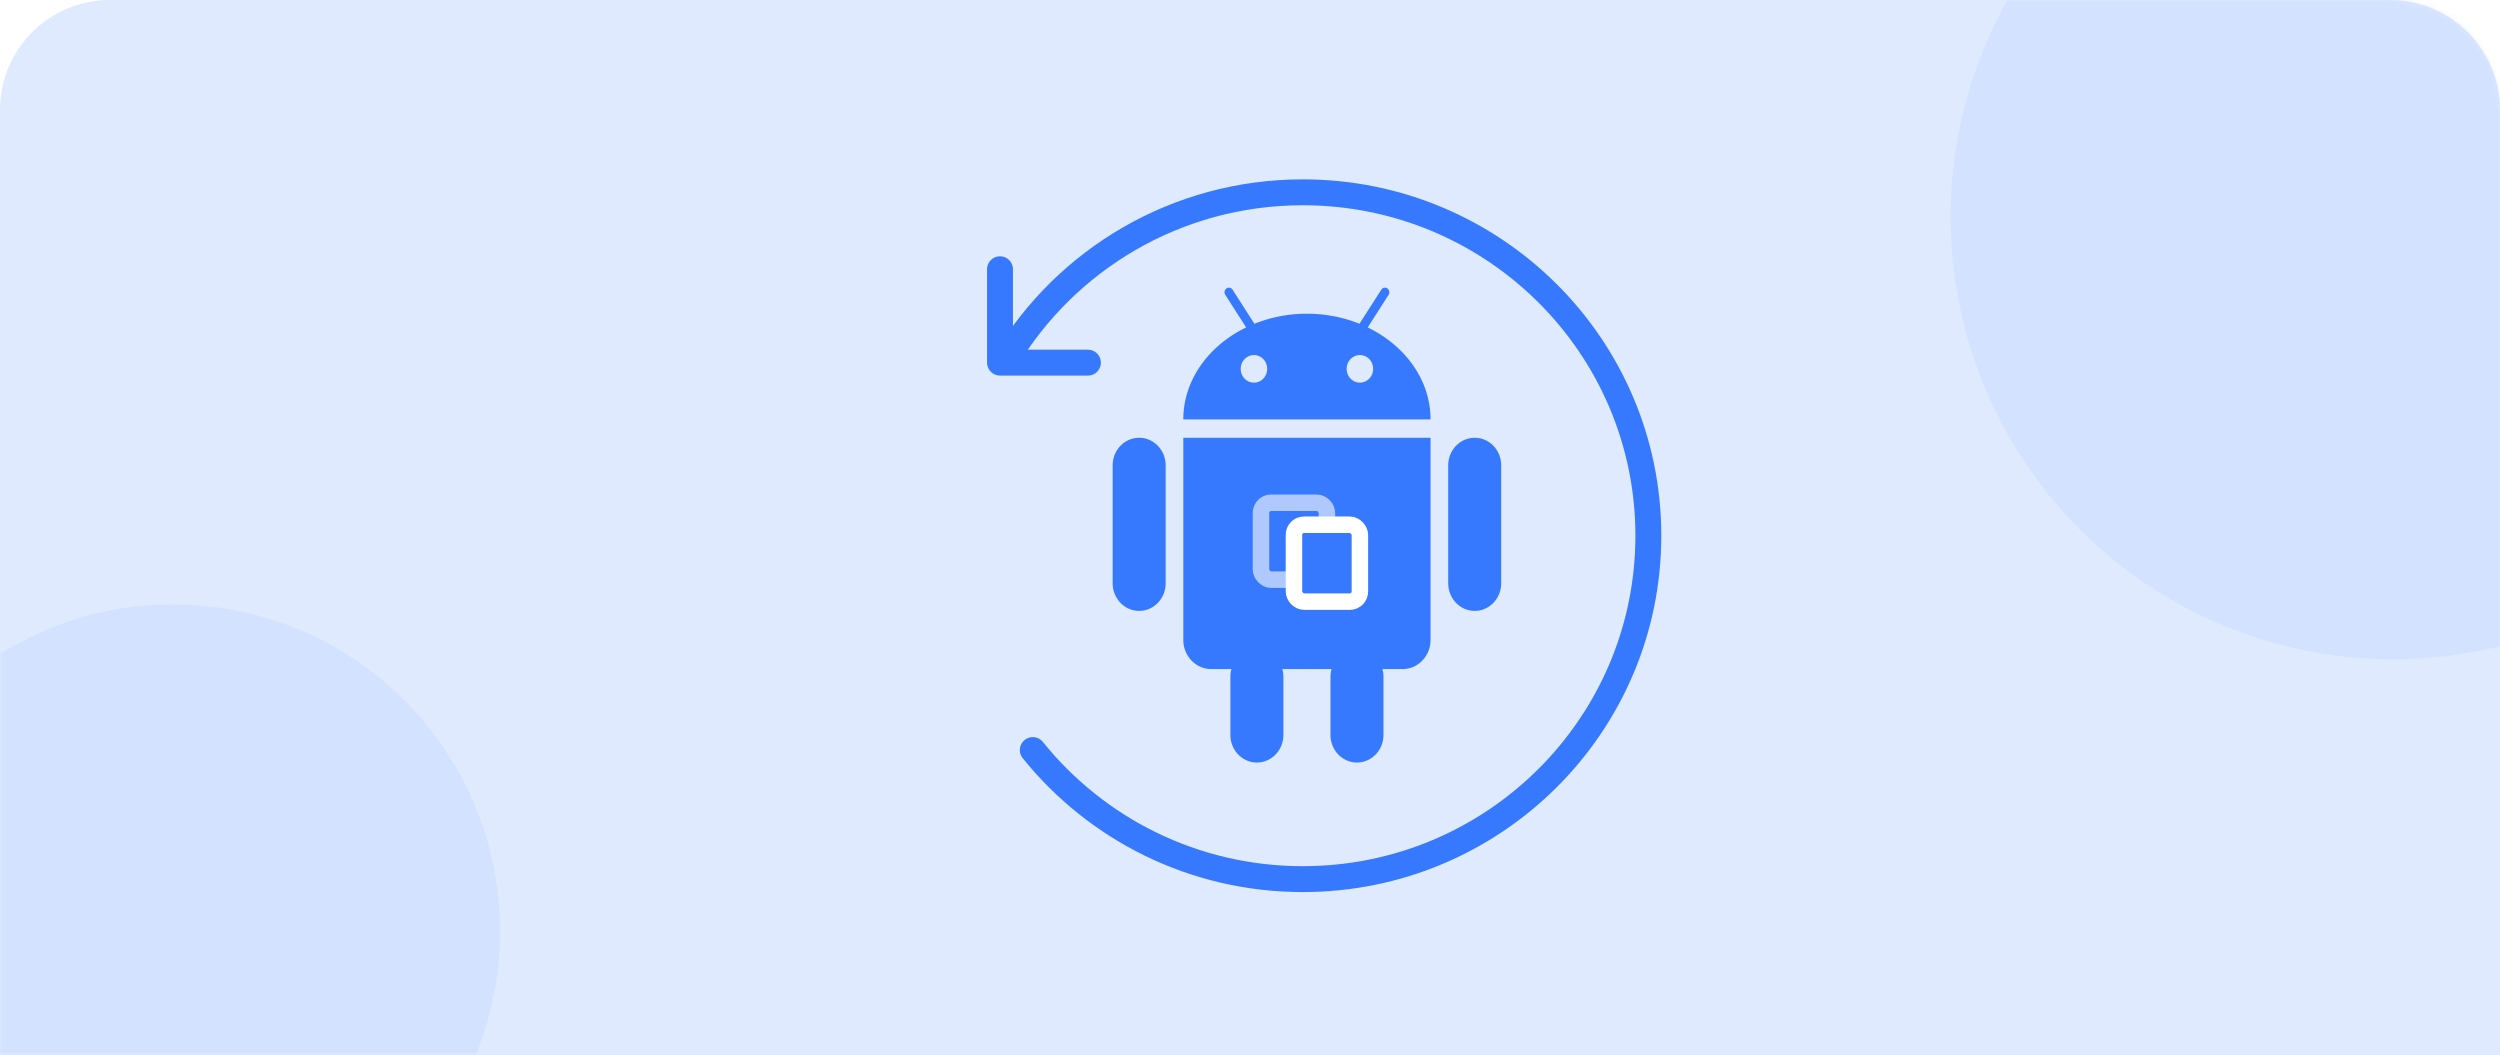
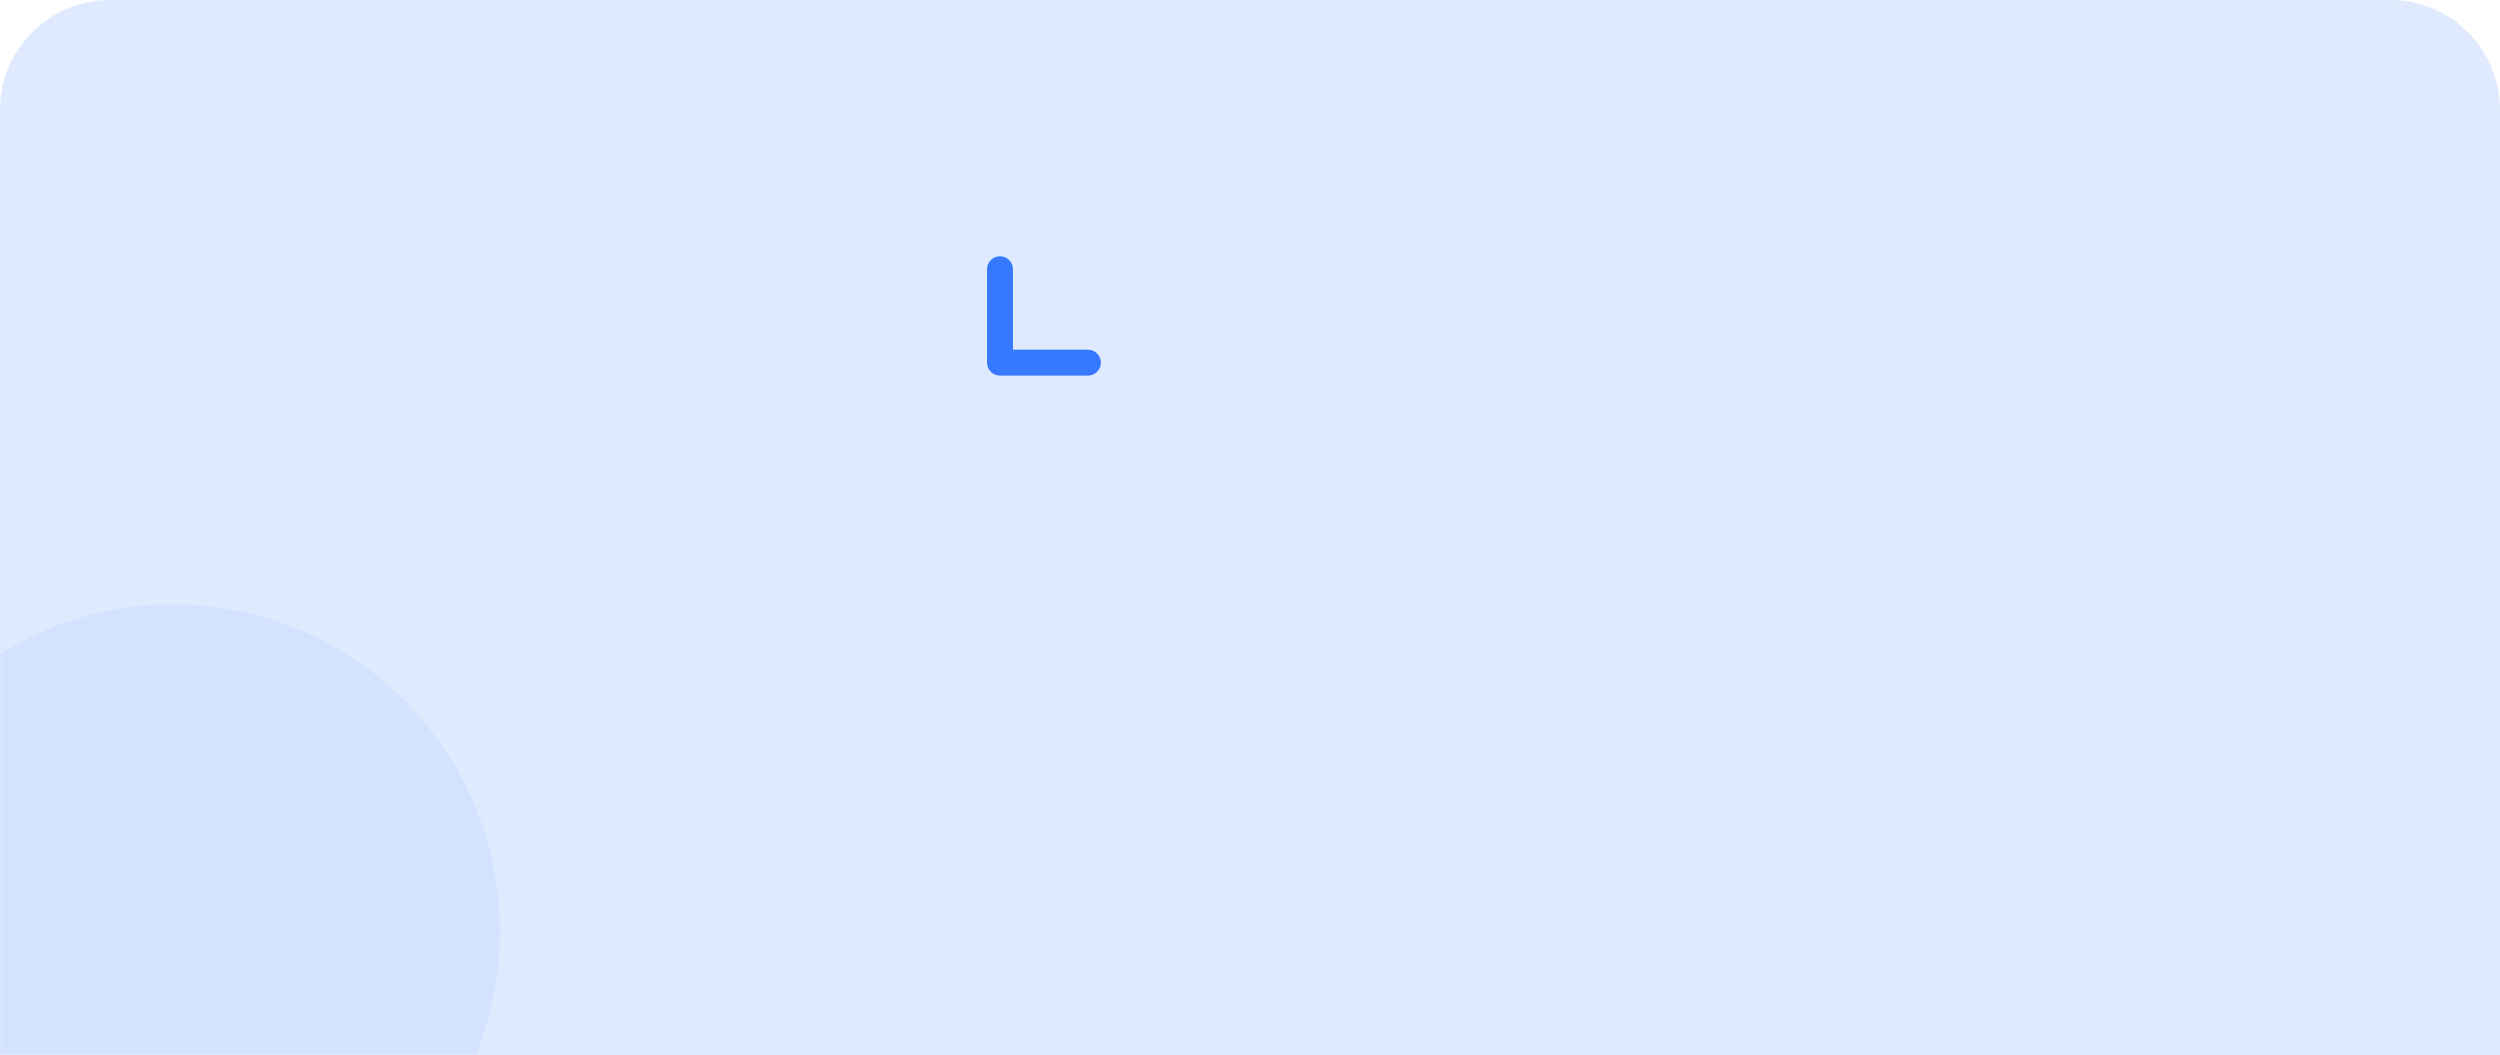
<svg xmlns="http://www.w3.org/2000/svg" width="455" height="192" fill="none">
  <path d="M0 20C0 8.954 8.954 0 20 0h415c11.046 0 20 8.954 20 20v172H0V20Z" fill="#DFEAFF" />
  <mask id="a" style="mask-type:alpha" maskUnits="userSpaceOnUse" x="0" y="0" width="455" height="192">
    <path d="M0 20C0 8.954 8.954 0 20 0h415c11.046 0 20 8.954 20 20v172H0V20Z" fill="#DFEAFF" />
  </mask>
  <g mask="url(#a)">
    <g opacity=".1" filter="url(#b)">
      <circle cx="31.5" cy="166.5" r="59.5" fill="#669BFF" />
    </g>
    <g opacity=".1" filter="url(#c)">
-       <circle cx="435.5" cy="36.5" r="80.5" fill="#669BFF" />
-     </g>
+       </g>
  </g>
  <g filter="url(#d)">
-     <path d="M268.397 111.181c-2.664 0-4.82-2.25-4.82-5.019V84.695c0-2.773 2.156-5.02 4.82-5.02 2.663 0 4.82 2.247 4.82 5.02v21.467c0 2.769-2.157 5.019-4.82 5.019Zm-13.125 10.594h-3.673c.122.444.193.908.193 1.392v10.594c0 2.773-2.161 5.019-4.824 5.019-2.66 0-4.821-2.246-4.821-5.019v-10.594c0-.484.071-.948.193-1.392h-8.957c.122.444.196.908.196 1.392v10.594c0 2.773-2.16 5.019-4.824 5.019-2.663 0-4.824-2.246-4.824-5.019v-10.594c0-.484.071-.948.193-1.392h-3.673c-2.805 0-5.088-2.376-5.088-5.299v-36.8h44.996v36.8c0 2.923-2.278 5.299-5.087 5.299Zm-28.473-62.18-.904-1.417-.895-1.392-2.004-3.132a.857.857 0 0 1 .224-1.156.783.783 0 0 1 1.116.232l2.149 3.355.903 1.409.916 1.428a25.59 25.59 0 0 1 9.557-1.826c3.418 0 6.659.657 9.562 1.826l.915-1.428.904-1.409 2.149-3.355a.78.78 0 0 1 1.115-.232.855.855 0 0 1 .22 1.156l-2.003 3.131-.892 1.393-.907 1.416c6.823 3.305 11.435 9.567 11.435 16.738h-44.996c0-7.17 4.616-13.433 11.436-16.738Zm20.707 10.046c1.331 0 2.408-1.125 2.408-2.51 0-1.384-1.077-2.505-2.408-2.505-1.332 0-2.412 1.12-2.412 2.505 0 1.385 1.08 2.51 2.412 2.51Zm-19.285 0c1.332 0 2.408-1.125 2.408-2.51 0-1.384-1.076-2.505-2.408-2.505-1.332 0-2.412 1.12-2.412 2.505 0 1.385 1.08 2.51 2.412 2.51Zm-20.895 41.54c-2.663 0-4.82-2.25-4.82-5.019V84.695c0-2.773 2.157-5.02 4.82-5.02 2.663 0 4.824 2.247 4.824 5.02v21.467c0 2.769-2.161 5.019-4.824 5.019Z" fill="#3679FE" />
-   </g>
-   <path d="M183 65.62C193.962 47.288 214.091 35 237.107 35 271.842 35 300 62.982 300 97.5S271.842 160 237.107 160c-19.885 0-37.615-9.171-49.14-23.49" stroke="#3679FE" stroke-width="4.714" stroke-linecap="round" stroke-linejoin="round" />
+     </g>
  <path d="M182 49v17h16" stroke="#3679FE" stroke-width="4.714" stroke-linecap="round" stroke-linejoin="round" />
-   <rect opacity=".6" x="229.5" y="91.5" width="12" height="14" rx="1.84" stroke="#fff" stroke-width="3" />
-   <rect x="235.5" y="95.5" width="12" height="14" rx="1.84" fill="#3679FE" stroke="#fff" stroke-width="3" />
  <defs>
    <filter id="b" x="-28" y="107" width="119" height="122" filterUnits="userSpaceOnUse" color-interpolation-filters="sRGB">
      <feFlood flood-opacity="0" result="BackgroundImageFix" />
      <feBlend in="SourceGraphic" in2="BackgroundImageFix" result="shape" />
      <feColorMatrix in="SourceAlpha" values="0 0 0 0 0 0 0 0 0 0 0 0 0 0 0 0 0 0 127 0" result="hardAlpha" />
      <feOffset dy="3" />
      <feGaussianBlur stdDeviation="8" />
      <feComposite in2="hardAlpha" operator="arithmetic" k2="-1" k3="1" />
      <feColorMatrix values="0 0 0 0 1 0 0 0 0 0.922 0 0 0 0 0.854 0 0 0 1 0" />
      <feBlend in2="shape" result="effect1_innerShadow_2739_200" />
    </filter>
    <filter id="c" x="355" y="-44" width="161" height="164" filterUnits="userSpaceOnUse" color-interpolation-filters="sRGB">
      <feFlood flood-opacity="0" result="BackgroundImageFix" />
      <feBlend in="SourceGraphic" in2="BackgroundImageFix" result="shape" />
      <feColorMatrix in="SourceAlpha" values="0 0 0 0 0 0 0 0 0 0 0 0 0 0 0 0 0 0 127 0" result="hardAlpha" />
      <feOffset dy="3" />
      <feGaussianBlur stdDeviation="8" />
      <feComposite in2="hardAlpha" operator="arithmetic" k2="-1" k3="1" />
      <feColorMatrix values="0 0 0 0 1 0 0 0 0 0.922 0 0 0 0 0.854 0 0 0 1 0" />
      <feBlend in2="shape" result="effect1_innerShadow_2739_200" />
    </filter>
    <filter id="d" x="202.506" y="52.355" width="70.711" height="86.425" filterUnits="userSpaceOnUse" color-interpolation-filters="sRGB">
      <feFlood flood-opacity="0" result="BackgroundImageFix" />
      <feBlend in="SourceGraphic" in2="BackgroundImageFix" result="shape" />
      <feColorMatrix in="SourceAlpha" values="0 0 0 0 0 0 0 0 0 0 0 0 0 0 0 0 0 0 127 0" result="hardAlpha" />
      <feOffset />
      <feGaussianBlur stdDeviation="2" />
      <feComposite in2="hardAlpha" operator="arithmetic" k2="-1" k3="1" />
      <feColorMatrix values="0 0 0 0 1 0 0 0 0 1 0 0 0 0 1 0 0 0 0.4 0" />
      <feBlend in2="shape" result="effect1_innerShadow_2739_200" />
    </filter>
  </defs>
</svg>